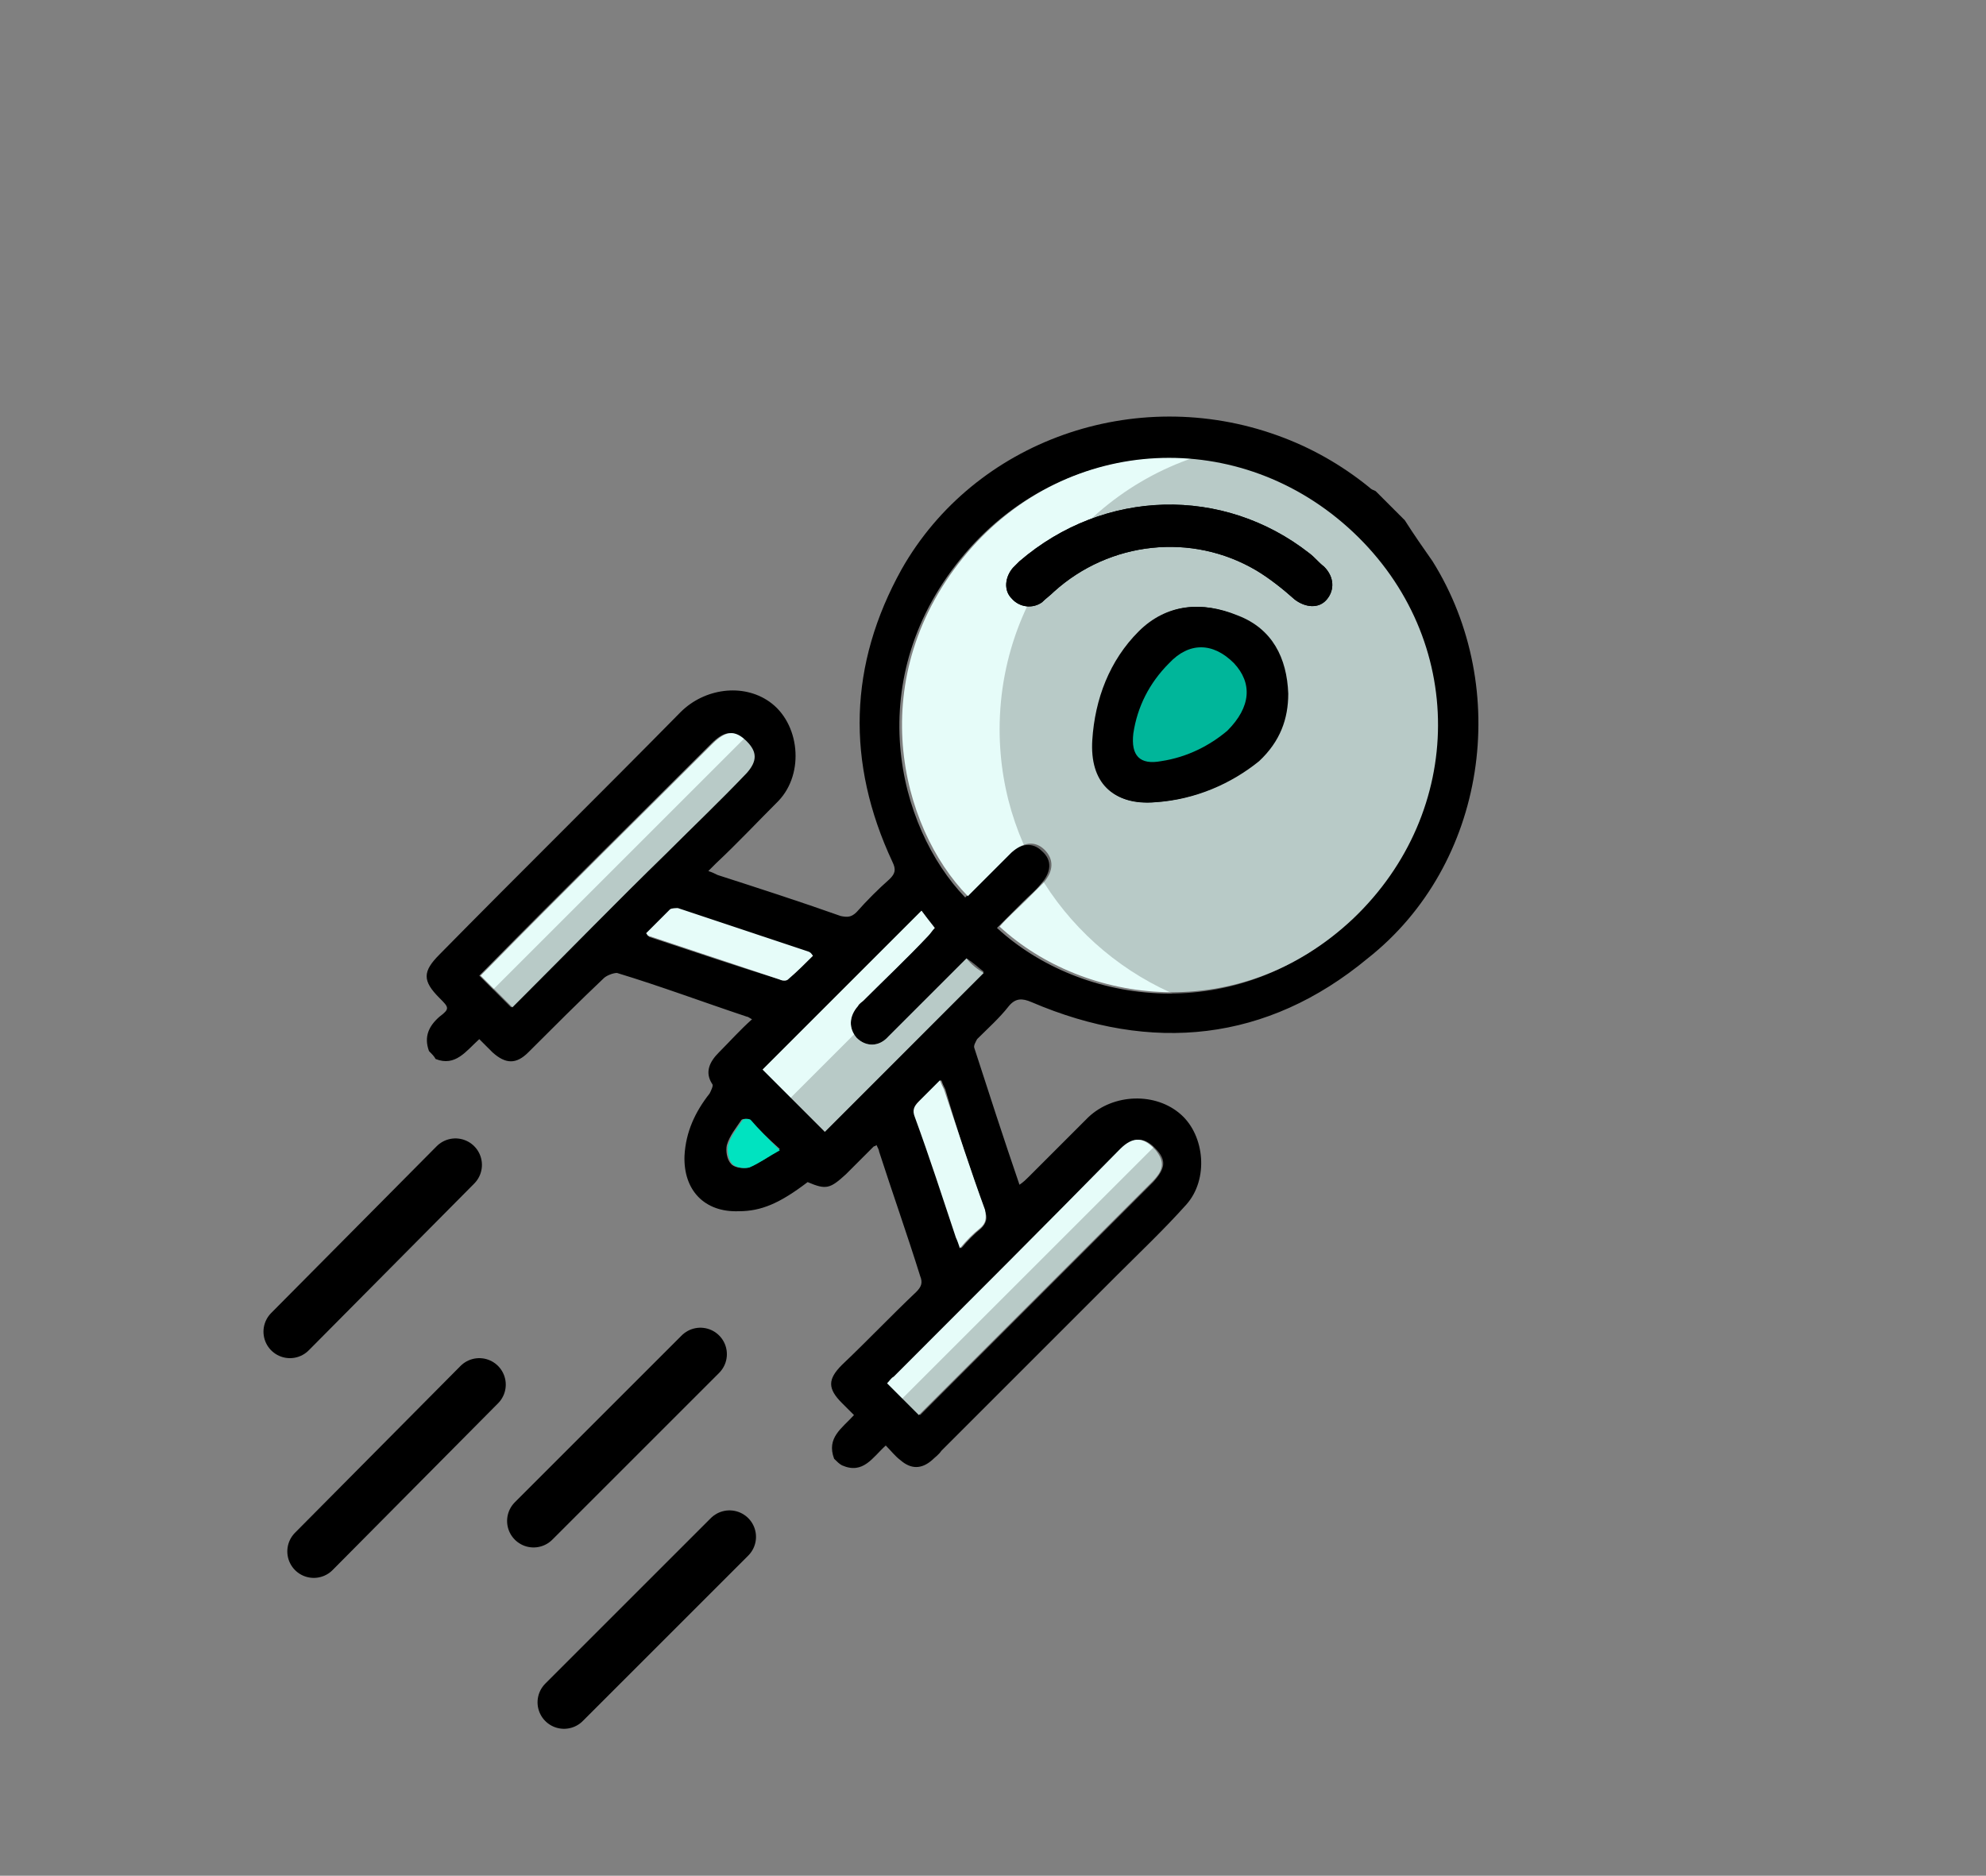
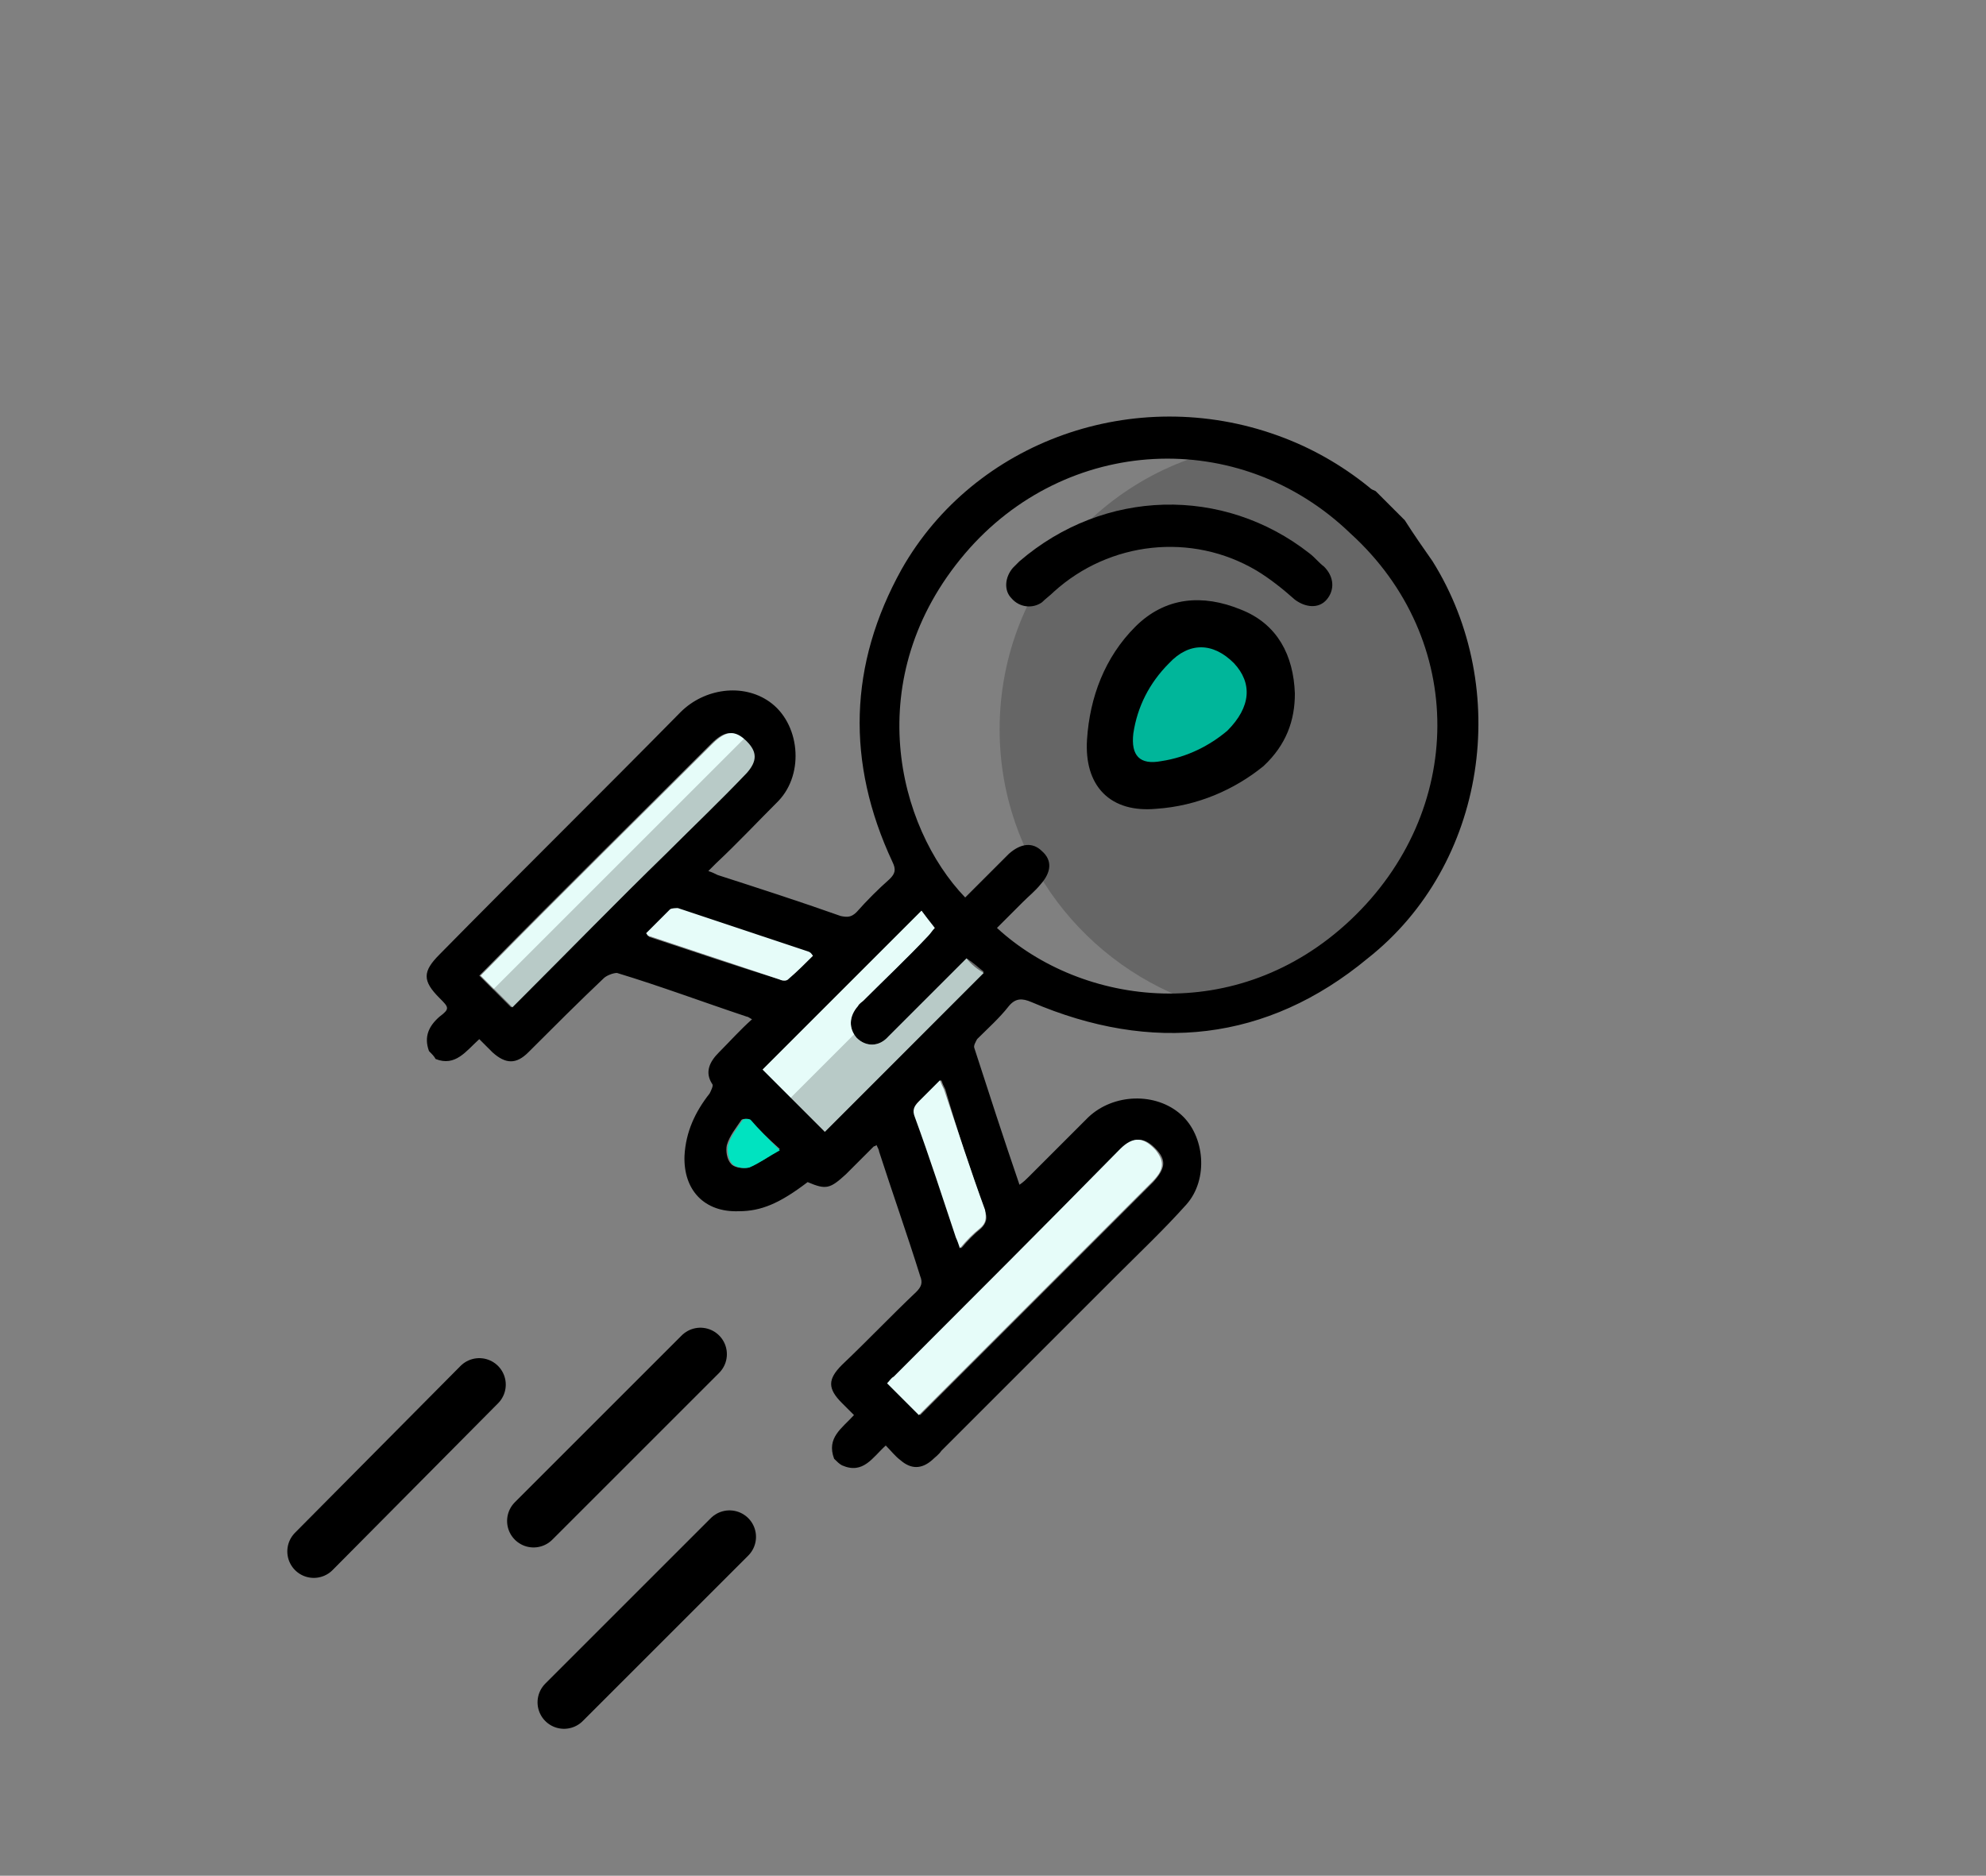
<svg xmlns="http://www.w3.org/2000/svg" id="Ebene_1" x="0px" y="0px" viewBox="0 0 150 141.7" style="enable-background:new 0 0 150 141.7;" xml:space="preserve">
  <rect x="0" y="0" width="150" height="141.7" fill="#808080" stroke="none" />
  <style type="text/css">	.st0{fill:#FFFFFF;stroke:#000000;stroke-miterlimit:10;}	.st1{fill:#445762;}	.st2{fill:#00E3C0;}	.st3{fill:none;stroke:#000000;stroke-width:4;stroke-linecap:round;stroke-miterlimit:10;}	.st4{fill:#E6FCF9;}	.st5{opacity:0.3;fill:#FFFFFF;}	.st6{opacity:0.2;fill:#FFFFFF;}	.st7{opacity:0.2;}</style>
  <path class="st0" d="M93.5,46.5c-2.7-1.1-5.3-0.9-7.4,1.2c-2.2,2.2-3.3,5.1-3.5,8.2c-0.2,3.2,1.5,5,4.7,4.7c3-0.2,5.7-1.4,7.8-3.1 c1.6-1.5,2.2-3.2,2.2-5.1C97.2,49.7,96.1,47.5,93.5,46.5z M92.7,55.2c-1.3,1.1-3,2-5,2.3c-1.6,0.3-2.3-0.4-2.1-2.1 c0.3-2,1.2-3.8,2.7-5.3c1.5-1.6,3.3-1.6,4.9,0C94.6,51.6,94.5,53.4,92.7,55.2z" />
-   <path class="st0" d="M100,42.9c0.7,0.7,0.8,1.7,0.1,2.4c-0.6,0.7-1.6,0.6-2.4,0c-0.9-0.8-1.9-1.6-2.9-2.2 c-4.9-2.9-11.1-2.2-15.3,1.6c-0.3,0.3-0.6,0.5-0.9,0.8C78,46,77,45.9,76.4,45.2c-0.6-0.6-0.5-1.6,0.1-2.3c0.2-0.2,0.4-0.4,0.5-0.5 c6.4-5.5,15.4-5.7,21.9-0.6C99.3,42.2,99.7,42.5,100,42.9z" />
  <g>
    <path d="M108.2,42.4c-0.7-1-1.4-2-2.1-3.1c-0.7-0.7-1.5-1.5-2.2-2.2c-0.2-0.1-0.3-0.1-0.5-0.3c-2.1-1.7-4.4-3-6.9-3.9  C85.7,29,73.6,33.3,68.1,43c-4,7.2-4.2,14.6-0.7,22.1c0.3,0.6,0.2,0.9-0.2,1.3c-0.9,0.8-1.7,1.6-2.5,2.5c-0.4,0.4-0.7,0.4-1.2,0.3  c-3.1-1.1-6.2-2.1-9.3-3.1c-0.2-0.1-0.4-0.2-0.7-0.3l0.6-0.6c1.6-1.5,3.1-3.1,4.7-4.7c2-2.1,1.6-5.9-0.7-7.5c-2-1.4-4.9-1-6.7,0.8  C45.3,60,39.2,66,33.2,72.1c-1.3,1.3-1.3,2,0,3.3c0.7,0.7,0.8,0.8,0,1.4c-0.8,0.7-1.2,1.5-0.8,2.6c0.2,0.2,0.4,0.4,0.5,0.6  c1.5,0.6,2.3-0.6,3.3-1.5c0.3,0.3,0.7,0.7,1,1c1,0.9,1.8,0.9,2.7,0c1.9-1.9,3.8-3.8,5.7-5.6c0.2-0.2,0.7-0.4,1-0.4  c3.3,1,6.5,2.2,9.8,3.3c0.1,0,0.2,0.1,0.4,0.2c-0.9,0.8-1.7,1.7-2.5,2.5c-0.7,0.7-1.1,1.5-0.5,2.4c0.1,0.1-0.1,0.5-0.2,0.7  c-1.1,1.4-1.8,2.9-1.9,4.7c-0.1,2.6,1.5,4.3,4.1,4.2c1.7,0,3.1-0.6,5.2-2.2c1.4,0.6,1.7,0.5,2.9-0.6c0.7-0.7,1.4-1.4,2.1-2.1  c0,0,0.1,0,0.2-0.1c0.1,0.2,0.2,0.4,0.2,0.5c1,3.1,2.1,6.2,3.1,9.4c0.2,0.5,0.1,0.8-0.3,1.2c-1.9,1.8-3.7,3.7-5.6,5.5  c-1.1,1.1-1.1,1.8,0,2.9c0.3,0.3,0.5,0.5,0.9,0.9c-0.9,1-2.1,1.7-1.5,3.3c0.2,0.2,0.4,0.4,0.6,0.5c1.6,0.7,2.3-0.6,3.3-1.5  c0.4,0.4,0.7,0.8,1.1,1.1c0.8,0.7,1.6,0.7,2.4,0c0.2-0.2,0.5-0.4,0.7-0.7c4.4-4.4,8.9-8.9,13.3-13.3c1.7-1.7,3.5-3.4,5.2-5.3  c1.7-1.9,1.4-5.2-0.4-6.8c-1.9-1.7-5.1-1.6-7,0.2c-1.5,1.5-3,3-4.5,4.5c-0.2,0.2-0.4,0.4-0.7,0.6c-1.2-3.5-2.3-6.9-3.4-10.3  c-0.1-0.2,0.1-0.5,0.2-0.7c0.8-0.8,1.7-1.6,2.4-2.5c0.5-0.6,1-0.6,1.7-0.3c9.1,3.9,17.8,3,25.4-3.3C112.3,65.3,114.2,52,108.2,42.4  z M39.3,75.4c-0.2,0.2-0.4,0.4-0.7,0.7c-0.8-0.8-1.6-1.6-2.4-2.4c0.2-0.2,0.4-0.4,0.6-0.6c5.6-5.7,11.3-11.3,16.9-16.9  c1-1,1.7-1.1,2.6-0.2c0.8,0.8,0.8,1.5,0,2.4c-2,2.1-4.1,4.1-6.1,6.1C46.6,68.1,43,71.8,39.3,75.4z M49.1,70.8  c-0.1,0-0.1-0.1-0.2-0.2c0.6-0.6,1.2-1.2,1.8-1.8c0.1-0.1,0.5-0.1,0.6-0.1c3.3,1.1,6.6,2.2,9.9,3.3c0,0,0.1,0.1,0.2,0.2  c-0.6,0.6-1.2,1.2-1.9,1.8c-0.1,0.1-0.4,0.1-0.6,0C55.7,73,52.4,71.9,49.1,70.8z M56.5,88.2c-0.4,0.1-1.1,0-1.3-0.3  c-0.3-0.3-0.4-1-0.3-1.4c0.2-0.7,0.7-1.3,1.1-1.9c0.1-0.1,0.5-0.1,0.6,0c0.7,0.7,1.4,1.4,2.3,2.2C58,87.4,57.3,87.9,56.5,88.2z   M84.7,86.8c1-1,1.8-0.9,2.7,0.1c0.7,0.8,0.6,1.4-0.3,2.4l-16.9,16.9c-0.2,0.2-0.4,0.4-0.7,0.7c-0.8-0.8-1.6-1.6-2.4-2.4  c0.2-0.2,0.3-0.4,0.5-0.5C73.2,98.3,79,92.6,84.7,86.8z M74.4,91.5c0.2,0.5,0.1,0.9-0.3,1.3c-0.5,0.4-1,0.9-1.5,1.5  c-0.1-0.3-0.2-0.6-0.3-0.8c-1-3-2-6.1-3.1-9.1c-0.2-0.5-0.1-0.8,0.3-1.2c0.5-0.5,1-1,1.6-1.6c0.1,0.3,0.2,0.5,0.3,0.7  C72.3,85.4,73.3,88.4,74.4,91.5z M62.3,85.5c-1.6-1.6-3.1-3.1-4.7-4.7c4-4,8-8,12-12c0.3,0.4,0.6,0.8,1,1.3  c-0.2,0.2-0.3,0.4-0.5,0.6c-1.6,1.7-3.3,3.3-4.9,4.9c-0.1,0.1-0.3,0.2-0.4,0.4c-0.7,0.8-0.7,1.7-0.1,2.4c0.7,0.7,1.7,0.7,2.4-0.1  c1.2-1.2,2.4-2.4,3.7-3.7c0.7-0.7,1.4-1.4,2.2-2.2c0.5,0.3,0.9,0.7,1.3,1C70.3,77.5,66.3,81.5,62.3,85.5z M102,69.5  c-8.6,8.1-20.3,6.5-26.7,0.6c0.7-0.7,1.4-1.4,2-2c0.4-0.4,0.9-0.8,1.3-1.3c0.8-0.9,0.9-1.8,0.1-2.5c-0.7-0.7-1.6-0.6-2.5,0.2  c-0.9,0.9-1.8,1.8-2.7,2.7c-0.2,0.2-0.4,0.4-0.6,0.6c-5.1-5.3-8-16.6,0-26c7.6-8.9,20.7-9.6,29.1-1.5  C110.8,48.3,110.7,61.3,102,69.5z" />
    <path class="st4" d="M87,89.3l-16.9,16.9c-0.2,0.2-0.4,0.4-0.7,0.7c-0.8-0.8-1.6-1.6-2.4-2.4c0.2-0.2,0.3-0.4,0.5-0.5  c5.7-5.7,11.4-11.4,17.1-17.2c1-1,1.8-0.9,2.7,0.1C88,87.8,87.9,88.4,87,89.3z" />
    <path class="st4" d="M74,92.8c-0.5,0.4-1,0.9-1.5,1.5c-0.1-0.3-0.2-0.6-0.3-0.8c-1-3-2-6.1-3.1-9.1c-0.2-0.5-0.1-0.8,0.3-1.2  c0.5-0.5,1-1,1.6-1.6c0.1,0.3,0.2,0.5,0.3,0.7c1,3,2,6.1,3.1,9.1C74.5,92,74.5,92.4,74,92.8z" />
    <path class="st4" d="M74.3,73.5c-4,4-8,8-12,12c-1.6-1.6-3.1-3.1-4.7-4.7c4-4,8-8,12-12c0.3,0.4,0.6,0.8,1,1.3  c-0.2,0.2-0.3,0.4-0.5,0.6c-1.6,1.7-3.3,3.3-4.9,4.9c-0.1,0.1-0.3,0.2-0.4,0.4c-0.7,0.8-0.7,1.7-0.1,2.4c0.7,0.7,1.7,0.7,2.4-0.1  c1.2-1.2,2.4-2.4,3.7-3.7c0.7-0.7,1.4-1.4,2.2-2.2C73.4,72.9,73.8,73.2,74.3,73.5z" />
    <path class="st2" d="M58.9,86.9c-0.9,0.5-1.6,1-2.3,1.3c-0.4,0.1-1.1,0-1.3-0.3c-0.3-0.3-0.4-1-0.3-1.4c0.2-0.7,0.7-1.3,1.1-1.9  c0.1-0.1,0.5-0.1,0.6,0C57.3,85.3,58,86,58.9,86.9z" />
    <path class="st4" d="M61.4,72.2c-0.6,0.6-1.2,1.2-1.9,1.8c-0.1,0.1-0.4,0.1-0.6,0c-3.3-1.1-6.6-2.2-9.9-3.3c-0.1,0-0.1-0.1-0.2-0.2  c0.6-0.6,1.2-1.2,1.8-1.8c0.1-0.1,0.5-0.1,0.6-0.1c3.3,1.1,6.6,2.2,9.9,3.3C61.3,72,61.3,72.1,61.4,72.2z" />
    <path class="st4" d="M56.4,58.4c-2,2.1-4.1,4.1-6.1,6.1c-3.7,3.6-7.3,7.3-10.9,10.9c-0.2,0.2-0.4,0.4-0.7,0.7  c-0.8-0.8-1.6-1.6-2.4-2.4c0.2-0.2,0.4-0.4,0.6-0.6c5.6-5.7,11.3-11.3,16.9-16.9c1-1,1.7-1.1,2.6-0.2  C57.2,56.8,57.2,57.5,56.4,58.4z" />
-     <path class="st4" d="M102.2,40.2c-8.5-8-21.5-7.4-29.1,1.5c-8,9.4-5.1,20.8,0,26c0.2-0.2,0.4-0.4,0.6-0.6c0.9-0.9,1.8-1.8,2.7-2.7  c0.9-0.8,1.8-0.9,2.5-0.2c0.7,0.7,0.7,1.6-0.1,2.5c-0.4,0.4-0.8,0.8-1.3,1.3c-0.7,0.7-1.4,1.3-2,2c6.4,5.9,18.1,7.5,26.7-0.6  C110.7,61.3,110.8,48.3,102.2,40.2z M95,57.5c-2.1,1.7-4.8,2.9-7.8,3.1c-3.2,0.2-4.9-1.5-4.7-4.7c0.2-3.1,1.3-6,3.5-8.2  c2.1-2.1,4.8-2.3,7.4-1.2c2.6,1.1,3.7,3.2,3.7,5.9C97.3,54.3,96.6,56,95,57.5z M100.2,45.3c-0.6,0.7-1.6,0.6-2.4,0  c-0.9-0.8-1.9-1.6-2.9-2.2c-4.9-2.9-11.1-2.2-15.3,1.6c-0.3,0.3-0.6,0.5-0.9,0.8C78,46,77,45.9,76.4,45.2c-0.6-0.6-0.5-1.6,0.1-2.3  c0.2-0.2,0.4-0.4,0.5-0.5c6.4-5.5,15.4-5.7,21.9-0.6c0.4,0.3,0.7,0.7,1.1,1C100.8,43.6,100.8,44.6,100.2,45.3z" />
    <path d="M93.5,46.5c-2.7-1.1-5.3-0.9-7.4,1.2c-2.2,2.2-3.3,5.1-3.5,8.2c-0.2,3.2,1.5,5,4.7,4.7c3-0.2,5.7-1.4,7.8-3.1  c1.6-1.5,2.2-3.2,2.2-5.1C97.2,49.7,96.1,47.5,93.5,46.5z M92.7,55.2c-1.3,1.1-3,2-5,2.3c-1.6,0.3-2.3-0.4-2.1-2.1  c0.3-2,1.2-3.8,2.7-5.3c1.5-1.6,3.3-1.6,4.9,0C94.6,51.6,94.5,53.4,92.7,55.2z" />
    <path class="st2" d="M92.7,55.2c-1.3,1.1-3,2-5,2.3c-1.6,0.3-2.3-0.4-2.1-2.1c0.3-2,1.2-3.8,2.7-5.3c1.5-1.6,3.3-1.6,4.9,0  C94.6,51.6,94.5,53.4,92.7,55.2z" />
    <path d="M100.2,45.3c-0.6,0.7-1.6,0.6-2.4,0c-0.9-0.8-1.9-1.6-2.9-2.2c-4.9-2.9-11.1-2.2-15.3,1.6c-0.3,0.3-0.6,0.5-0.9,0.8  C78,46,77,45.9,76.4,45.2c-0.6-0.6-0.5-1.6,0.1-2.3c0.2-0.2,0.4-0.4,0.5-0.5c6.4-5.5,15.4-5.7,21.9-0.6c0.4,0.3,0.7,0.7,1.1,1  C100.8,43.6,100.8,44.6,100.2,45.3z" />
  </g>
  <line class="st3" x1="36.2" y1="104.6" x2="23.7" y2="117.2" />
  <line class="st3" x1="52.9" y1="102.3" x2="40.3" y2="114.9" />
  <line class="st3" x1="55.1" y1="116.1" x2="42.6" y2="128.6" />
-   <line class="st3" x1="34.4" y1="88" x2="21.9" y2="100.6" />
  <g class="st7">
    <path d="M109.9,47.7c-3.7-5.7-7.3-12.2-14.1-14c-0.2-0.1-0.4-0.1-0.6-0.2c-11.1,1-19.7,10.3-19.7,21.6c0,9.8,6.5,18,15.3,20.8  c0.6-0.3,1.4-0.5,2.3-0.5c5.7,0,9.8-5.9,12.9-10c1.4-1.9,2.8-4,3.8-6.2c-0.2-0.5-0.3-1-0.3-1.7C109.6,54.3,110,51,109.9,47.7z" />
    <path d="M39,78.5l20.1-20.1c-0.3-0.9-0.3-1.8-0.2-2.7l-1.3-1.3L36.1,75.9C37.5,76.3,38.5,77.3,39,78.5z" />
    <rect x="57.3" y="76.2" transform="matrix(0.707 -0.707 0.707 0.707 -35.571 70.473)" width="19.9" height="3.9" />
-     <path d="M89.3,87.9l-1.7-1.7l-21,21l2.7,2.7l20.1-20.1C89.2,89.2,89.2,88.5,89.3,87.9z" />
  </g>
</svg>